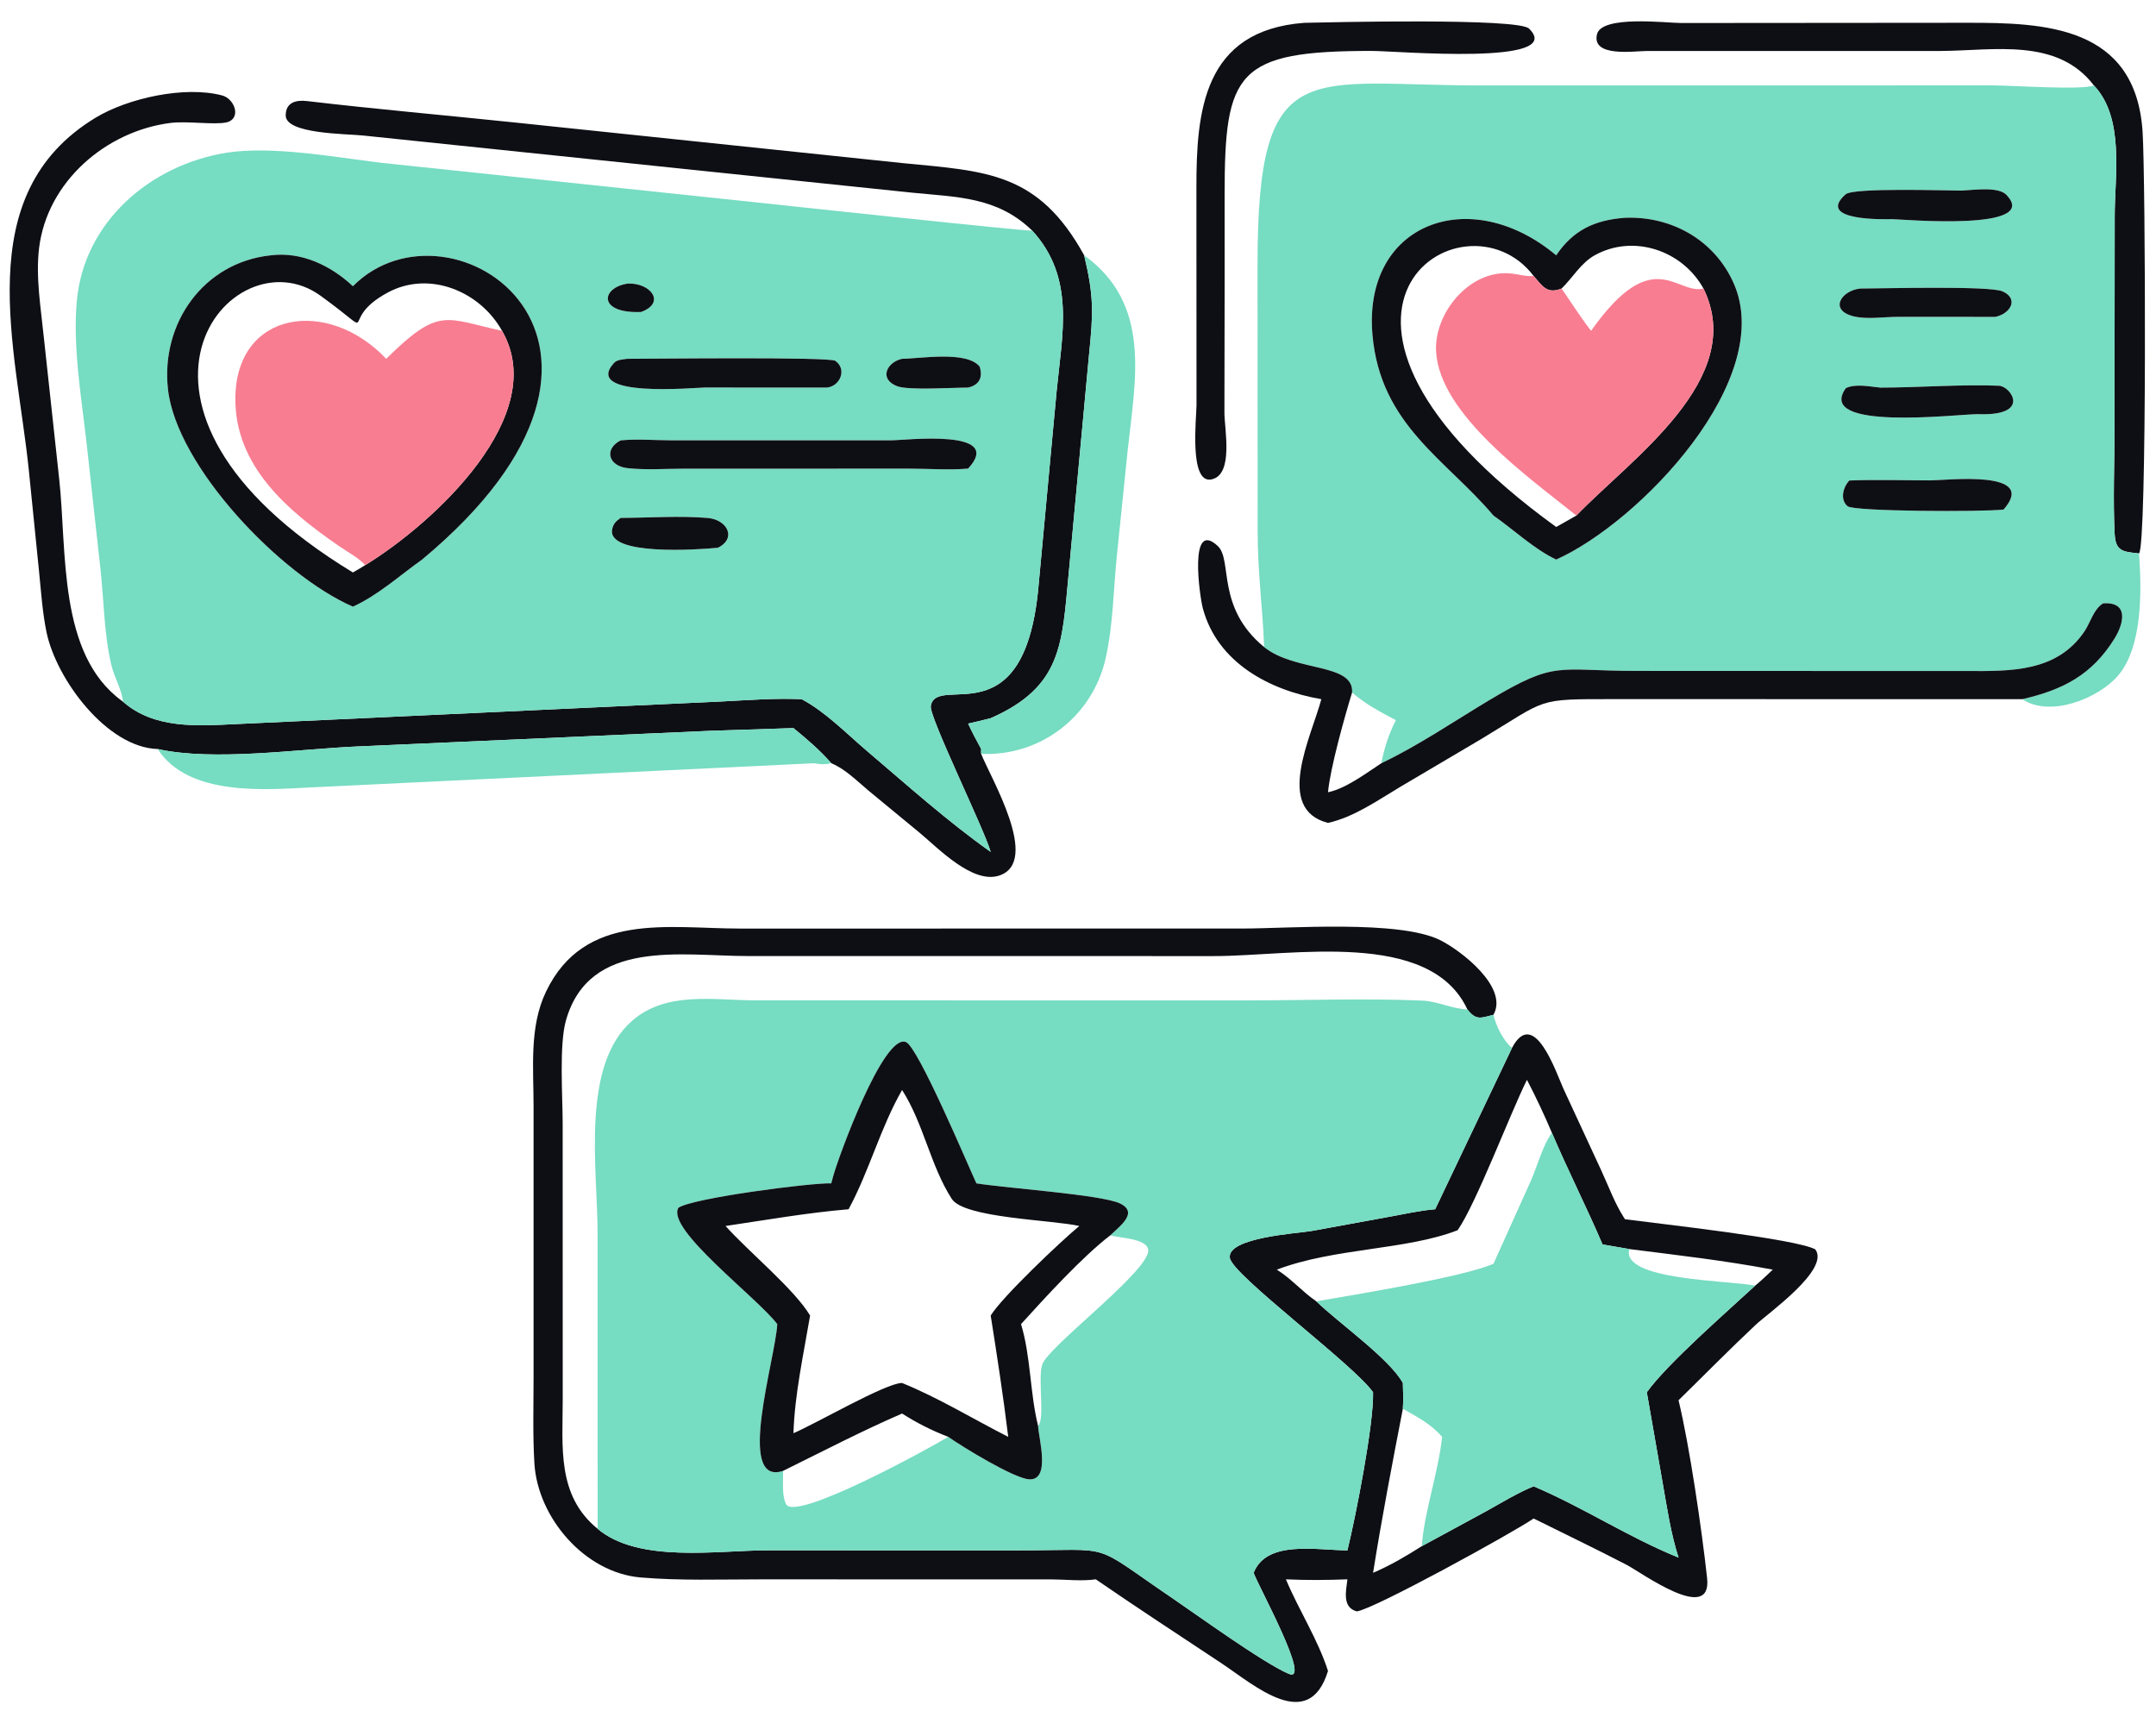
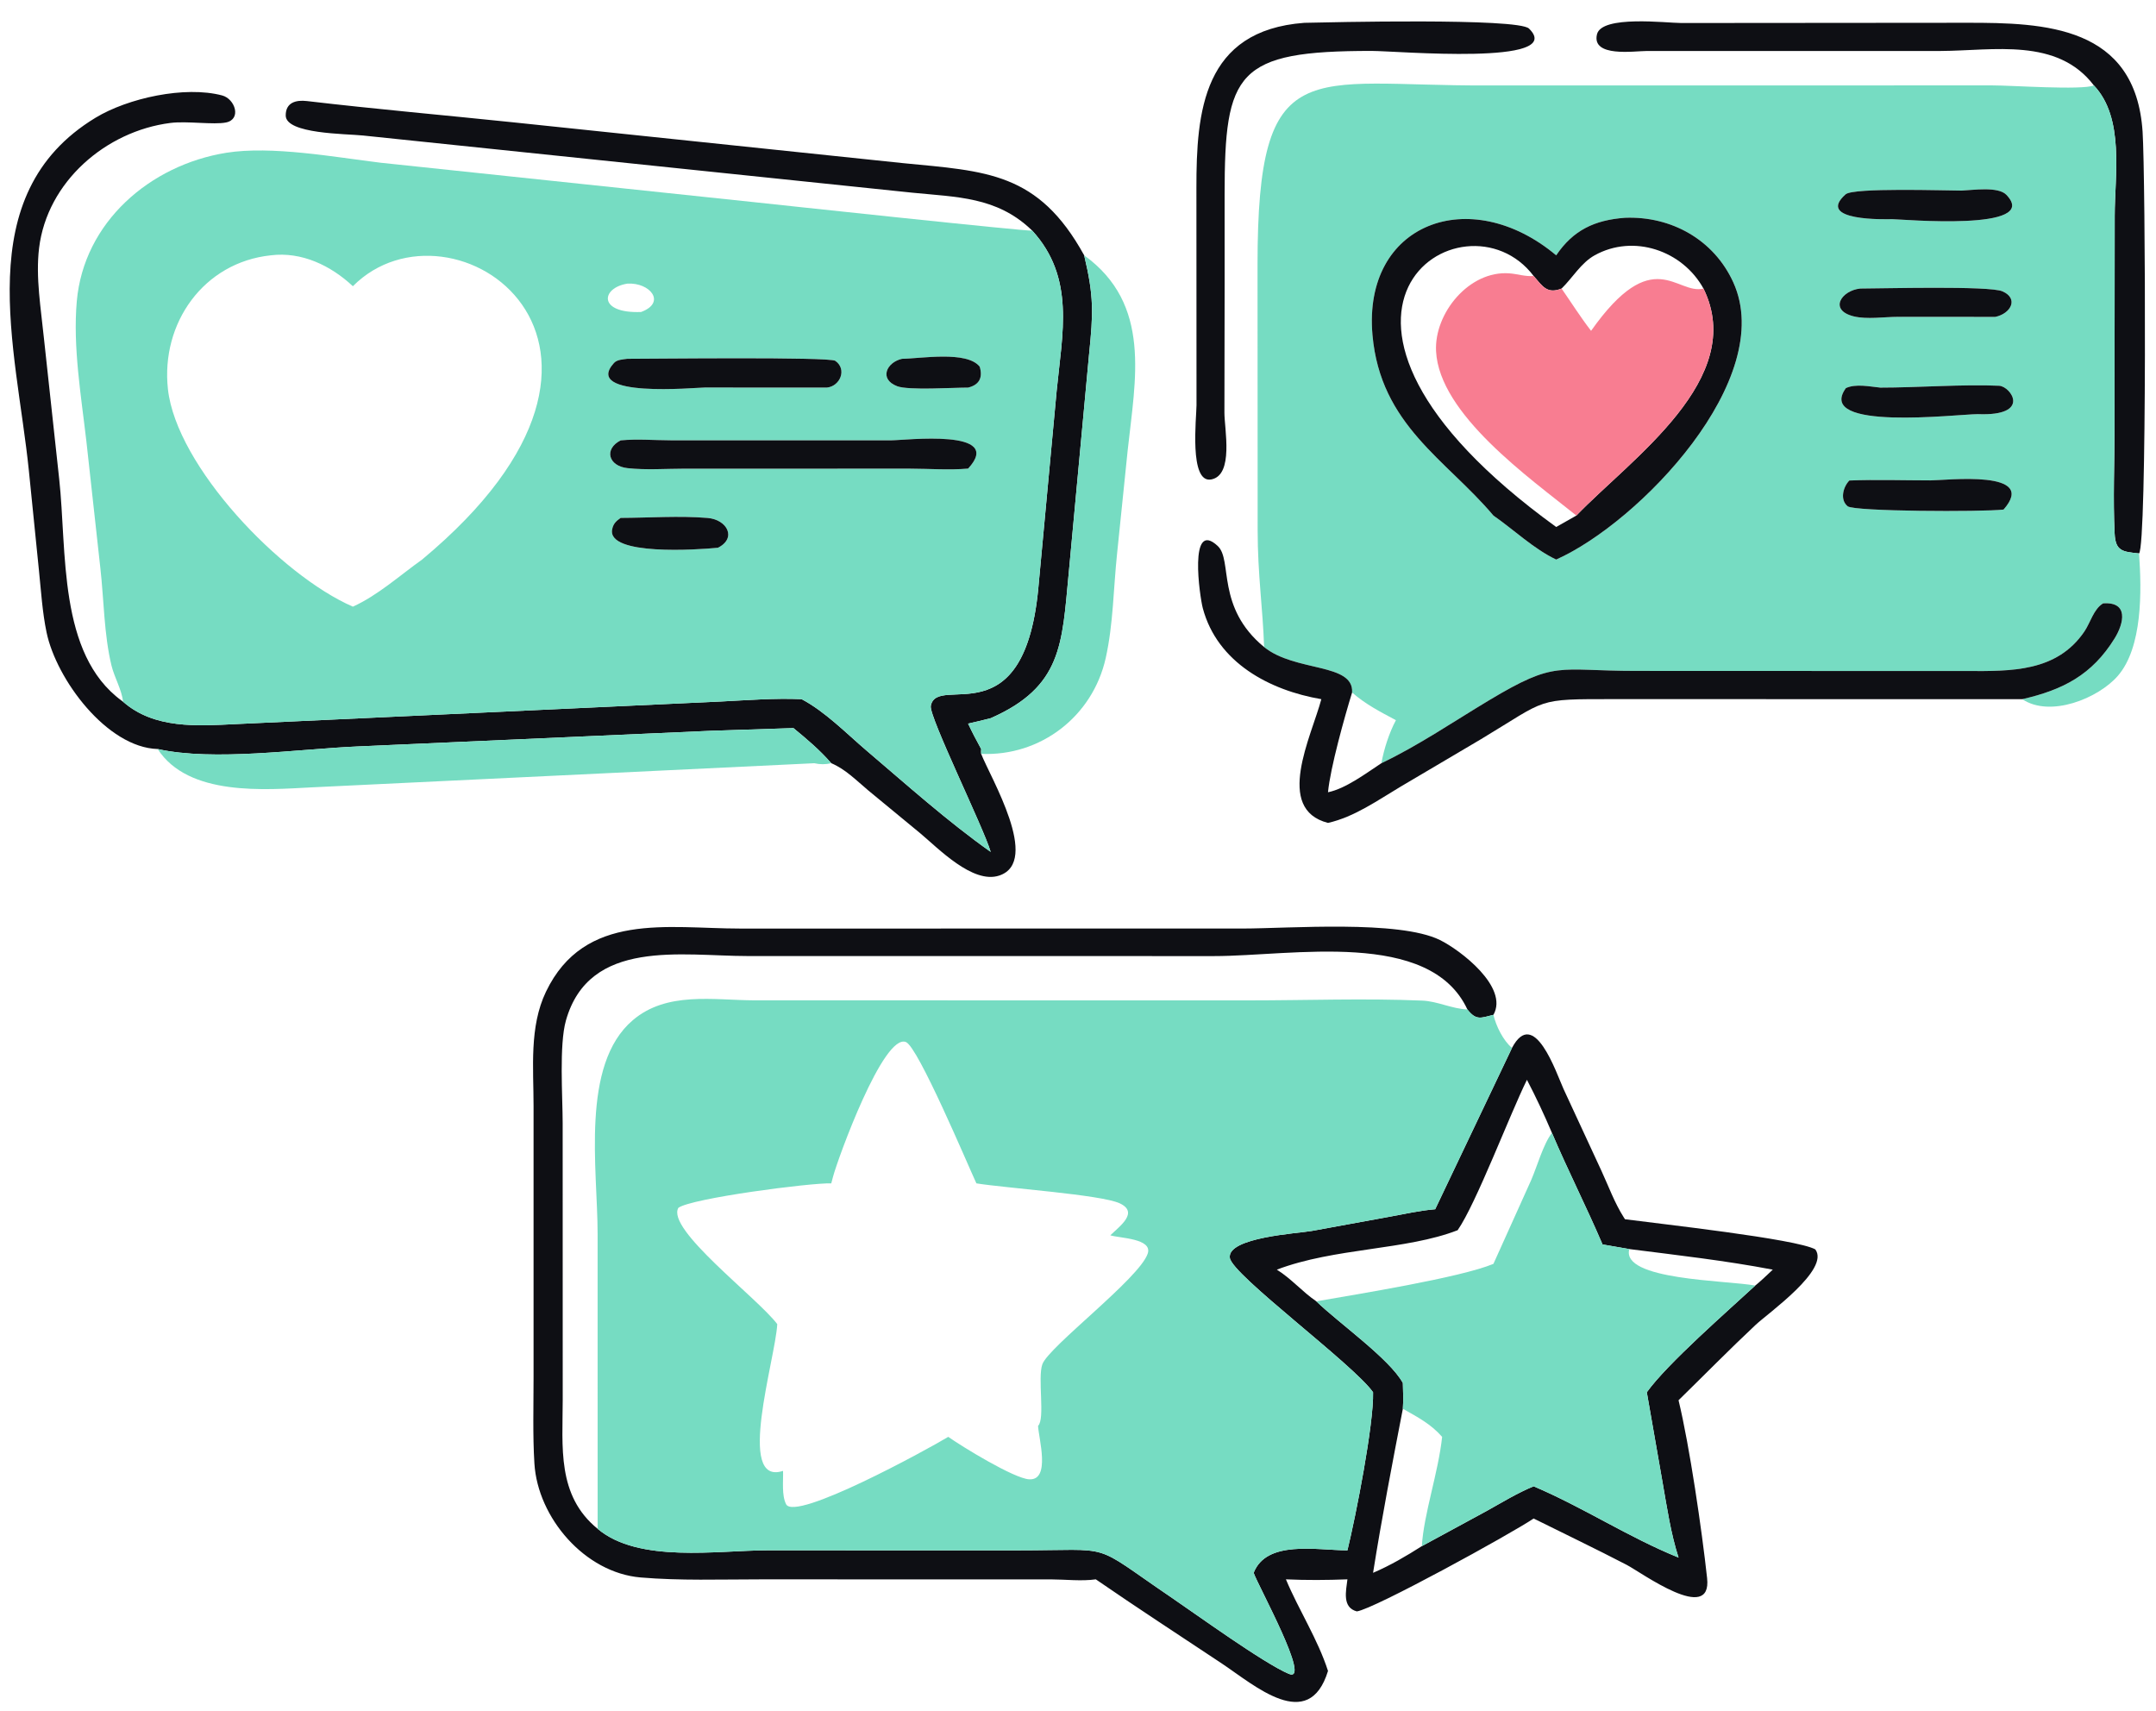
<svg xmlns="http://www.w3.org/2000/svg" width="92" height="73" viewBox="0 0 92 73" fill="none">
  <g id="Group 1171279215">
    <path id="Vector" d="M52.257 12.103L52.248 17.609C52.247 18.304 52.658 20.274 51.686 20.459C50.729 20.641 51.057 17.791 51.057 17.293L51.053 8.024C51.049 4.769 51.334 1.299 55.653 0.974C56.645 0.951 64.775 0.758 65.245 1.219C66.874 2.817 59.605 2.173 58.536 2.173C52.755 2.17 52.259 3.072 52.256 8.303L52.257 12.103Z" fill="#0E0F14" />
    <path id="Vector_2" d="M89.351 3.647C87.786 1.591 85.067 2.164 82.817 2.175L70.263 2.176C69.744 2.176 67.913 2.458 68.145 1.467C68.339 0.635 71.121 0.983 71.744 0.982L83.933 0.972C87.256 0.968 91.131 1.099 91.428 5.622C91.55 7.491 91.621 23.274 91.276 23.616C90.574 23.544 90.272 23.522 90.235 22.77C90.161 21.288 90.23 19.771 90.23 18.285L90.238 9.207C90.239 7.481 90.665 5.035 89.351 3.647Z" fill="#0E0F14" />
    <path id="Vector_3" d="M89.351 3.647C90.666 5.035 90.239 7.481 90.238 9.207L90.23 18.285C90.23 19.771 90.161 21.288 90.235 22.77C90.272 23.522 90.574 23.544 91.276 23.616C91.394 25.223 91.424 27.631 90.369 28.843C89.538 29.798 87.49 30.635 86.293 29.835C88.033 29.436 89.27 28.8 90.236 27.238C90.633 26.595 90.842 25.668 89.742 25.747C89.335 25.992 89.2 26.575 88.94 26.954C87.764 28.675 85.819 28.641 83.961 28.634L69.81 28.629C66.422 28.629 66.419 28.159 63.542 29.882C62.043 30.78 60.523 31.816 58.946 32.567C59.057 31.958 59.276 31.278 59.566 30.731C58.902 30.378 58.264 30.049 57.696 29.55C57.776 28.28 55.266 28.683 53.942 27.611C53.886 25.954 53.666 24.514 53.666 22.622L53.661 11.293C53.658 2.143 55.82 3.678 63.429 3.646L85.024 3.644C85.833 3.643 88.826 3.855 89.351 3.647ZM83.705 8.133C82.993 8.132 79.086 8 78.757 8.291C77.446 9.449 80.484 9.356 80.739 9.352C81.115 9.353 87.143 9.895 85.613 8.311C85.263 7.947 84.174 8.114 83.705 8.133ZM69.341 9.293C68.038 9.39 67.13 9.823 66.405 10.895C62.725 7.814 58.143 9.523 58.566 14.298C58.907 18.142 61.712 19.608 63.727 22C64.598 22.604 65.451 23.426 66.405 23.877C69.964 22.288 75.831 16.165 73.965 12.052C73.134 10.22 71.305 9.215 69.341 9.293ZM79.38 12.313C78.578 12.394 78.025 13.228 79.092 13.496C79.66 13.639 80.395 13.521 80.987 13.519L85.142 13.522C85.796 13.387 86.16 12.743 85.446 12.431C84.888 12.187 80.283 12.312 79.38 12.313ZM80.237 16.539C79.781 16.496 79.19 16.364 78.767 16.561C77.432 18.415 83.516 17.674 84.395 17.672C86.706 17.766 85.811 16.485 85.305 16.461C83.803 16.391 81.812 16.541 80.237 16.539ZM78.915 20.504C78.649 20.776 78.5 21.327 78.844 21.604C79.121 21.827 84.542 21.85 85.495 21.744C87.011 20.023 83.052 20.498 82.373 20.499C81.225 20.499 80.062 20.459 78.915 20.504Z" fill="#76DCC2" />
    <path id="Vector_4" d="M44.046 9.84L43.985 9.782C42.516 8.4 40.841 8.413 38.947 8.224L15.488 5.782C14.763 5.706 12.195 5.721 12.192 4.928C12.19 4.365 12.64 4.258 13.096 4.312C16.028 4.657 18.974 4.915 21.911 5.221L38.541 6.962C42.088 7.309 44.307 7.339 46.263 10.895C46.683 12.646 46.652 13.355 46.471 15.134L45.601 24.495C45.316 27.479 45.326 29.303 42.275 30.647C41.954 30.725 41.634 30.809 41.311 30.878C41.484 31.247 41.671 31.605 41.868 31.962C41.865 32.032 41.86 32.098 41.868 32.169C42.26 33.174 44.42 36.763 42.644 37.36C41.509 37.742 40.026 36.187 39.261 35.551L37.051 33.729C36.553 33.313 36.077 32.819 35.471 32.567C34.981 32.002 34.433 31.542 33.858 31.069L30.336 31.184L15.27 31.852C12.72 31.962 9.12 32.497 6.728 31.962C4.56 31.897 2.404 28.986 1.987 26.986C1.807 26.122 1.752 25.22 1.662 24.342L1.231 20.075C0.696 14.836 -1.332 8.304 4.075 5.025C5.464 4.183 7.891 3.653 9.477 4.072C10.033 4.219 10.316 5.088 9.645 5.226C9.124 5.333 7.972 5.157 7.273 5.246C4.514 5.597 2.012 7.758 1.668 10.584C1.516 11.835 1.749 13.182 1.874 14.431L2.525 20.431C2.864 23.511 2.463 27.905 5.193 29.901L5.25 29.943C6.581 31.113 8.424 30.978 10.059 30.898L30.769 29.934C31.913 29.877 33.061 29.784 34.208 29.835C35.208 30.362 36.117 31.296 36.975 32.027C38.685 33.482 40.441 35.056 42.275 36.353C41.978 35.332 39.638 30.578 39.718 30.126C39.973 28.689 43.776 31.646 44.327 24.875L45.09 16.669C45.33 14.219 45.887 11.852 44.046 9.84Z" fill="#0E0F14" />
    <path id="Vector_5" d="M44.046 9.84C45.887 11.852 45.33 14.219 45.09 16.669L44.327 24.875C43.776 31.645 39.973 28.689 39.718 30.126C39.638 30.578 41.978 35.332 42.275 36.353C40.441 35.056 38.685 33.482 36.975 32.027C36.117 31.296 35.208 30.362 34.208 29.835C33.061 29.784 31.913 29.877 30.769 29.934L10.059 30.898C8.424 30.978 6.581 31.113 5.25 29.942C5.202 29.448 4.88 28.904 4.758 28.402C4.436 27.076 4.436 25.596 4.282 24.239L3.687 18.84C3.464 16.9 3.106 14.809 3.276 12.861C3.573 9.479 6.404 7.041 9.658 6.519C11.585 6.211 14.27 6.703 16.242 6.944L32.173 8.626C32.871 8.701 43.945 9.892 44.046 9.84ZM11.556 10.895C8.684 11.197 6.856 13.793 7.166 16.606C7.529 19.896 11.973 24.547 15.058 25.887C16.127 25.402 17.058 24.556 18.012 23.877C29.123 14.633 19.249 7.994 15.058 12.213C14.117 11.333 12.873 10.731 11.556 10.895ZM26.771 12.103C25.64 12.282 25.503 13.386 27.357 13.313C28.449 12.909 27.735 12.044 26.771 12.103ZM26.771 15.311C26.586 15.337 26.332 15.342 26.2 15.488C24.832 16.999 29.686 16.538 30.076 16.536L35.279 16.539C35.85 16.487 36.156 15.755 35.643 15.396C35.391 15.22 27.667 15.313 26.771 15.311ZM38.493 15.311C37.836 15.455 37.49 16.179 38.286 16.481C38.769 16.664 40.685 16.538 41.311 16.539C41.785 16.425 41.946 16.117 41.806 15.647C41.26 14.955 39.268 15.304 38.493 15.311ZM26.484 18.792C25.761 19.163 25.96 19.889 26.782 19.977C27.567 20.062 28.417 20 29.208 19.999L38.845 19.998C39.657 20 40.504 20.066 41.311 19.995C42.904 18.27 38.62 18.79 38.022 18.79L28.613 18.789C27.906 18.787 27.19 18.723 26.484 18.792ZM26.484 22.1C26.288 22.236 26.166 22.352 26.121 22.596C25.917 23.717 29.75 23.462 30.636 23.373C31.455 22.958 31.024 22.171 30.193 22.102C28.987 22.002 27.699 22.096 26.484 22.1Z" fill="#76DCC2" />
    <path id="Vector_6" d="M80.739 9.352C80.484 9.356 77.446 9.449 78.757 8.291C79.086 8 82.993 8.132 83.705 8.133C84.174 8.114 85.263 7.947 85.613 8.311C87.143 9.895 81.115 9.353 80.739 9.352Z" fill="#0E0F14" />
    <path id="Vector_7" d="M66.405 10.895C67.13 9.823 68.038 9.39 69.341 9.293C71.305 9.215 73.134 10.22 73.964 12.052C75.831 16.165 69.964 22.288 66.405 23.877C65.451 23.426 64.598 22.604 63.727 22C61.712 19.608 58.907 18.142 58.566 14.298C58.143 9.523 62.725 7.814 66.405 10.895ZM65.443 11.777C62.487 7.862 53.815 13.364 66.405 22.488L67.266 22C69.613 19.562 74.58 16.17 72.69 12.313C71.795 10.688 69.703 9.974 68.047 10.894C67.463 11.219 67.106 11.854 66.635 12.313C66.022 12.557 65.83 12.226 65.443 11.777Z" fill="#0E0F14" />
-     <path id="Vector_8" d="M15.059 25.887C11.973 24.547 7.529 19.897 7.167 16.606C6.856 13.793 8.684 11.197 11.556 10.895C12.873 10.731 14.117 11.333 15.059 12.213C19.249 7.995 29.123 14.633 18.012 23.877C17.058 24.556 16.127 25.402 15.059 25.887ZM21.423 14.117C20.49 12.433 18.321 11.527 16.55 12.481C14.292 13.698 16.377 14.572 13.671 12.615C9.893 9.882 3.449 17.378 15.059 24.428C15.234 24.325 15.416 24.227 15.586 24.115C18.534 22.304 23.5 17.719 21.423 14.117Z" fill="#0E0F14" />
    <path id="Vector_9" d="M46.263 10.895C49.154 12.984 48.447 16.181 48.12 19.216L47.666 23.639C47.511 25.114 47.507 26.623 47.184 28.075C46.629 30.573 44.399 32.28 41.868 32.169C41.86 32.099 41.865 32.033 41.868 31.962C41.671 31.605 41.484 31.247 41.311 30.878C41.634 30.809 41.954 30.725 42.275 30.647C45.326 29.303 45.316 27.479 45.601 24.495L46.471 15.134C46.652 13.355 46.683 12.646 46.263 10.895Z" fill="#76DCC2" />
    <path id="Vector_10" d="M65.443 11.777C65.83 12.225 66.022 12.557 66.635 12.313C67.053 12.915 67.445 13.538 67.894 14.117C70.548 10.357 71.542 12.603 72.69 12.313C74.58 16.17 69.613 19.562 67.266 22C65.265 20.39 61.415 17.679 61.279 14.985C61.197 13.363 62.693 11.536 64.405 11.664C64.759 11.69 65.082 11.807 65.443 11.777Z" fill="#F87D91" />
-     <path id="Vector_11" d="M27.357 13.313C25.503 13.386 25.64 12.282 26.771 12.103C27.735 12.044 28.449 12.909 27.357 13.313Z" fill="#0E0F14" />
    <path id="Vector_12" d="M85.142 13.522L80.987 13.52C80.395 13.521 79.66 13.639 79.092 13.497C78.025 13.228 78.578 12.394 79.38 12.313C80.283 12.312 84.888 12.187 85.446 12.431C86.16 12.743 85.796 13.388 85.142 13.522Z" fill="#0E0F14" />
-     <path id="Vector_13" d="M16.479 15.311C18.748 13.075 18.979 13.582 21.423 14.117C23.5 17.719 18.534 22.304 15.586 24.115C15.299 23.801 14.827 23.55 14.476 23.308C12.293 21.806 10.021 19.902 10.043 16.988C10.072 13.259 13.993 12.68 16.479 15.311Z" fill="#F87D91" />
    <path id="Vector_14" d="M35.279 16.539L30.076 16.536C29.686 16.538 24.832 17 26.2 15.488C26.332 15.342 26.587 15.338 26.771 15.311C27.667 15.313 35.391 15.22 35.643 15.397C36.156 15.755 35.85 16.487 35.279 16.539Z" fill="#0E0F14" />
    <path id="Vector_15" d="M41.311 16.539C40.685 16.538 38.769 16.664 38.286 16.481C37.49 16.179 37.836 15.455 38.493 15.311C39.268 15.304 41.26 14.955 41.806 15.647C41.946 16.117 41.785 16.425 41.311 16.539Z" fill="#0E0F14" />
    <path id="Vector_16" d="M84.395 17.672C83.516 17.674 77.432 18.415 78.767 16.561C79.19 16.364 79.781 16.496 80.237 16.54C81.812 16.541 83.802 16.391 85.305 16.461C85.811 16.485 86.705 17.766 84.395 17.672Z" fill="#0E0F14" />
    <path id="Vector_17" d="M41.311 19.995C40.504 20.066 39.657 20 38.845 19.998L29.208 19.999C28.417 20 27.567 20.062 26.782 19.977C25.96 19.889 25.761 19.163 26.484 18.792C27.19 18.723 27.906 18.787 28.614 18.789L38.022 18.79C38.62 18.79 42.904 18.27 41.311 19.995Z" fill="#0E0F14" />
    <path id="Vector_18" d="M85.495 21.744C84.542 21.85 79.121 21.827 78.844 21.604C78.5 21.327 78.649 20.776 78.915 20.504C80.062 20.459 81.225 20.499 82.373 20.499C83.052 20.498 87.011 20.023 85.495 21.744Z" fill="#0E0F14" />
    <path id="Vector_19" d="M30.636 23.373C29.75 23.462 25.917 23.717 26.121 22.596C26.166 22.352 26.288 22.236 26.484 22.1C27.699 22.096 28.987 22.002 30.194 22.102C31.024 22.171 31.455 22.959 30.636 23.373Z" fill="#0E0F14" />
    <path id="Vector_20" d="M56.384 29.835C54.185 29.46 51.946 28.283 51.325 25.951C51.196 25.465 50.709 22.123 51.965 23.301C52.607 23.904 51.876 25.908 53.942 27.611C55.266 28.683 57.776 28.28 57.696 29.55C57.383 30.564 56.763 32.775 56.668 33.807C57.431 33.65 58.298 32.992 58.946 32.567C60.523 31.816 62.043 30.78 63.542 29.882C66.419 28.159 66.422 28.629 69.81 28.629L83.96 28.634C85.819 28.641 87.764 28.675 88.94 26.954C89.2 26.575 89.335 25.992 89.742 25.747C90.842 25.668 90.633 26.594 90.236 27.238C89.27 28.8 88.033 29.436 86.293 29.835L68.896 29.833C65.483 29.833 66.089 29.803 63.201 31.539L59.761 33.571C58.78 34.155 57.793 34.861 56.668 35.115C54.373 34.525 55.954 31.44 56.384 29.835Z" fill="#0E0F14" />
    <path id="Vector_21" d="M6.728 31.962C9.12 32.497 12.72 31.962 15.27 31.852L30.336 31.184L33.857 31.069C34.433 31.542 34.981 32.002 35.471 32.568C35.224 32.624 34.994 32.624 34.746 32.568L13.321 33.597C11.312 33.7 8.041 33.992 6.728 31.962Z" fill="#76DCC2" />
    <path id="Vector_22" d="M62.616 43.075C61.014 39.629 55.124 40.797 51.812 40.798L31.904 40.796C29.098 40.797 25.145 40.026 24.149 43.546C23.855 44.587 24.009 46.785 24.01 47.922L24.012 59.734C24.011 61.739 23.755 63.816 25.502 65.237C27.247 66.713 30.622 66.157 32.725 66.155L43.422 66.156C47.66 66.158 46.46 65.774 49.96 68.15C51.015 68.866 53.915 70.969 54.993 71.425C55.995 71.848 53.669 67.638 53.495 67.115C54.046 65.709 56.166 66.147 57.497 66.157C57.859 64.671 58.625 60.77 58.591 59.41C57.748 58.214 52.594 54.417 52.48 53.681C52.343 52.796 55.427 52.627 55.973 52.527L59.256 51.927C59.912 51.807 60.578 51.657 61.242 51.6L64.519 44.717C65.459 42.937 66.406 45.777 66.718 46.467L68.331 49.95C68.638 50.615 68.9 51.339 69.295 51.956L69.341 52.027C70.778 52.219 76.648 52.862 77.462 53.313C78.099 54.168 75.45 56.033 74.918 56.532C73.799 57.581 72.723 58.678 71.626 59.751C72.097 61.695 72.622 65.295 72.845 67.344C73.059 69.32 70.043 67.103 69.413 66.775C68.101 66.093 66.767 65.456 65.443 64.797C64.484 65.446 58.637 68.661 57.898 68.761C57.264 68.593 57.437 67.887 57.497 67.393C56.621 67.427 55.747 67.433 54.872 67.393C55.422 68.707 56.232 69.946 56.668 71.302C55.845 73.988 53.526 71.906 52.131 70.98C50.335 69.787 48.535 68.616 46.76 67.393C46.148 67.48 45.472 67.397 44.851 67.395L32.429 67.394C30.74 67.394 29.02 67.456 27.337 67.313C24.954 67.111 22.947 64.765 22.804 62.451C22.729 61.23 22.769 59.992 22.768 58.768L22.768 47.196C22.769 45.582 22.578 43.82 23.297 42.32C24.941 38.892 28.5 39.622 31.573 39.623L53.023 39.622C55.022 39.62 59.69 39.25 61.444 40.112C62.315 40.54 64.392 42.124 63.727 43.304C63.198 43.432 62.997 43.564 62.616 43.075ZM66.224 48.343C65.899 47.577 65.543 46.815 65.157 46.077C64.422 47.565 62.988 51.363 62.2 52.495C60.002 53.351 56.945 53.242 54.485 54.178C55.107 54.565 55.572 55.124 56.17 55.53C57.114 56.446 59.298 57.983 59.862 59.014C59.872 59.381 59.89 59.748 59.862 60.114C59.413 62.437 58.962 64.779 58.591 67.115C59.325 66.801 60 66.404 60.672 65.977L63.42 64.486C64.082 64.119 64.742 63.71 65.443 63.423C67.558 64.32 69.506 65.608 71.626 66.464C71.291 65.42 71.135 64.338 70.945 63.26L70.272 59.41C71.141 58.194 73.735 55.934 74.9 54.857C75.161 54.645 75.402 54.407 75.648 54.178C73.629 53.792 71.565 53.559 69.526 53.3L68.383 53.103C67.698 51.5 66.906 49.947 66.224 48.343Z" fill="#0E0F14" />
    <path id="Vector_23" d="M62.616 43.075C62.997 43.564 63.198 43.432 63.727 43.304C63.839 43.783 64.141 44.399 64.519 44.717L61.242 51.6C60.578 51.657 59.912 51.807 59.256 51.927L55.973 52.527C55.427 52.628 52.343 52.796 52.48 53.681C52.594 54.417 57.748 58.214 58.591 59.41C58.624 60.77 57.859 64.671 57.497 66.157C56.166 66.147 54.046 65.709 53.495 67.115C53.669 67.638 55.995 71.848 54.993 71.425C53.915 70.969 51.015 68.866 49.96 68.15C46.46 65.774 47.66 66.158 43.422 66.156L32.725 66.155C30.622 66.158 27.247 66.713 25.502 65.237L25.501 52.636C25.5 49.902 24.764 45.439 27.002 43.534C28.454 42.297 30.432 42.678 32.19 42.686L53.291 42.688C55.743 42.688 58.237 42.594 60.684 42.697C61.347 42.724 61.953 43.049 62.616 43.075ZM47.379 52.713C47.774 52.326 48.612 51.738 47.781 51.348C46.992 50.978 42.916 50.698 41.664 50.496C41.278 49.662 39.179 44.676 38.658 44.466C37.699 44.08 35.754 49.433 35.549 50.205L35.471 50.496C34.605 50.465 29.514 51.129 28.948 51.539C28.414 52.452 32.301 55.361 33.167 56.502C33.089 57.992 31.382 63.436 33.414 62.765C33.429 63.19 33.349 63.804 33.544 64.188C33.927 64.939 39.552 61.864 40.464 61.313C41.068 61.739 43.269 63.087 43.915 63.125C44.848 63.18 44.317 61.363 44.296 60.844C44.605 60.552 44.269 58.797 44.479 58.215C44.749 57.464 48.621 54.554 48.975 53.493C49.192 52.844 47.774 52.837 47.379 52.713Z" fill="#76DCC2" />
-     <path id="Vector_24" d="M47.379 52.713C46.194 53.615 44.565 55.404 43.569 56.502C43.989 57.886 43.945 59.425 44.296 60.844C44.317 61.363 44.848 63.18 43.915 63.125C43.269 63.087 41.068 61.739 40.464 61.313C39.758 61.04 39.131 60.725 38.493 60.318C36.775 61.062 35.095 61.938 33.414 62.765C31.383 63.436 33.089 57.992 33.167 56.502C32.301 55.361 28.414 52.452 28.948 51.539C29.514 51.129 34.605 50.465 35.471 50.496L35.549 50.205C35.754 49.433 37.699 44.08 38.658 44.466C39.179 44.676 41.278 49.662 41.664 50.496C42.916 50.698 46.992 50.978 47.781 51.348C48.612 51.738 47.774 52.326 47.379 52.713ZM38.493 46.512C37.566 48.128 37.093 49.972 36.21 51.601C34.456 51.749 32.702 52.057 30.96 52.315C31.931 53.401 33.902 55.016 34.568 56.137C34.292 57.769 33.909 59.505 33.858 61.157C34.786 60.767 37.811 59.006 38.493 59.014C40.052 59.648 41.522 60.55 43.023 61.313C42.812 59.58 42.547 57.861 42.275 56.137C42.766 55.337 45.257 52.977 46.056 52.315C44.873 52.049 41.142 51.98 40.613 51.158C39.699 49.735 39.415 47.949 38.493 46.512Z" fill="#0E0F14" />
    <path id="Vector_25" d="M66.224 48.343C66.906 49.947 67.698 51.5 68.383 53.103L69.526 53.3C69.155 54.632 73.69 54.631 74.9 54.857C73.735 55.934 71.141 58.194 70.272 59.41L70.945 63.259C71.135 64.338 71.291 65.42 71.626 66.464C69.506 65.608 67.558 64.32 65.443 63.423C64.742 63.71 64.082 64.119 63.42 64.485L60.672 65.977C60.755 64.595 61.377 62.836 61.538 61.313C61.049 60.757 60.496 60.474 59.862 60.114C59.89 59.748 59.872 59.381 59.862 59.014C59.298 57.983 57.114 56.446 56.17 55.53C57.882 55.23 62.305 54.523 63.727 53.931L65.331 50.372C65.592 49.777 65.852 48.822 66.224 48.343Z" fill="#76DCC2" />
  </g>
</svg>